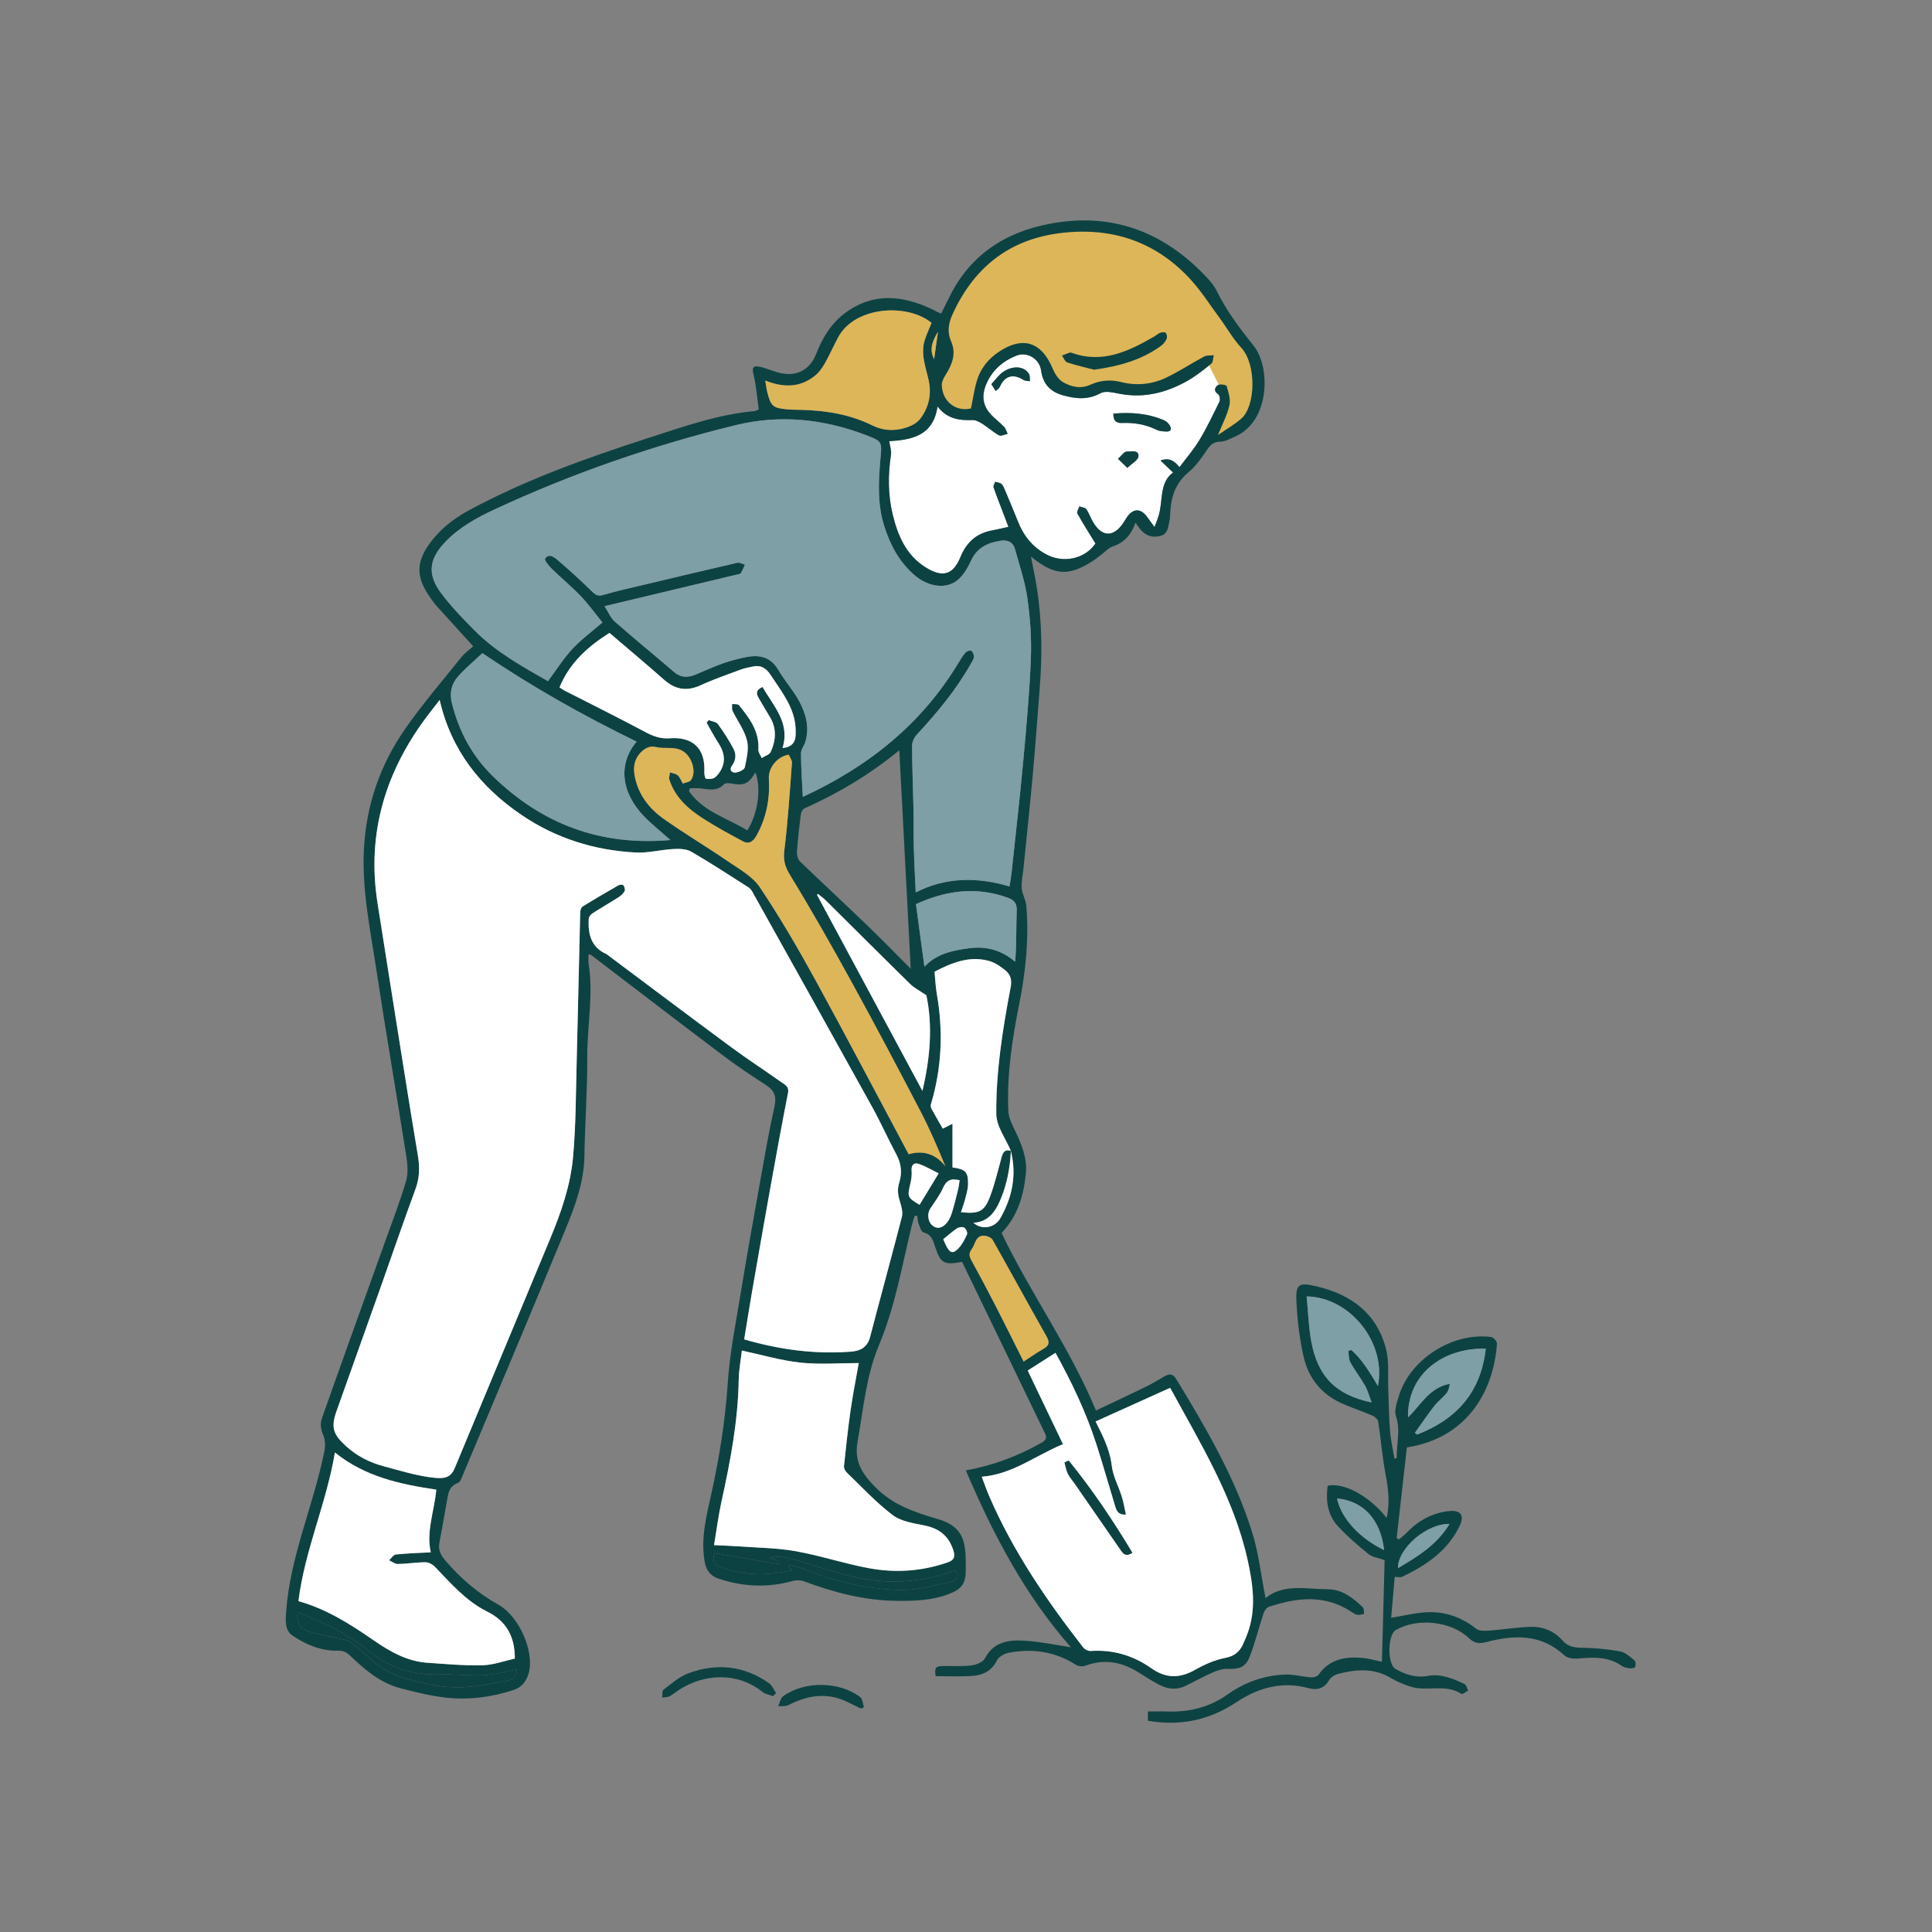
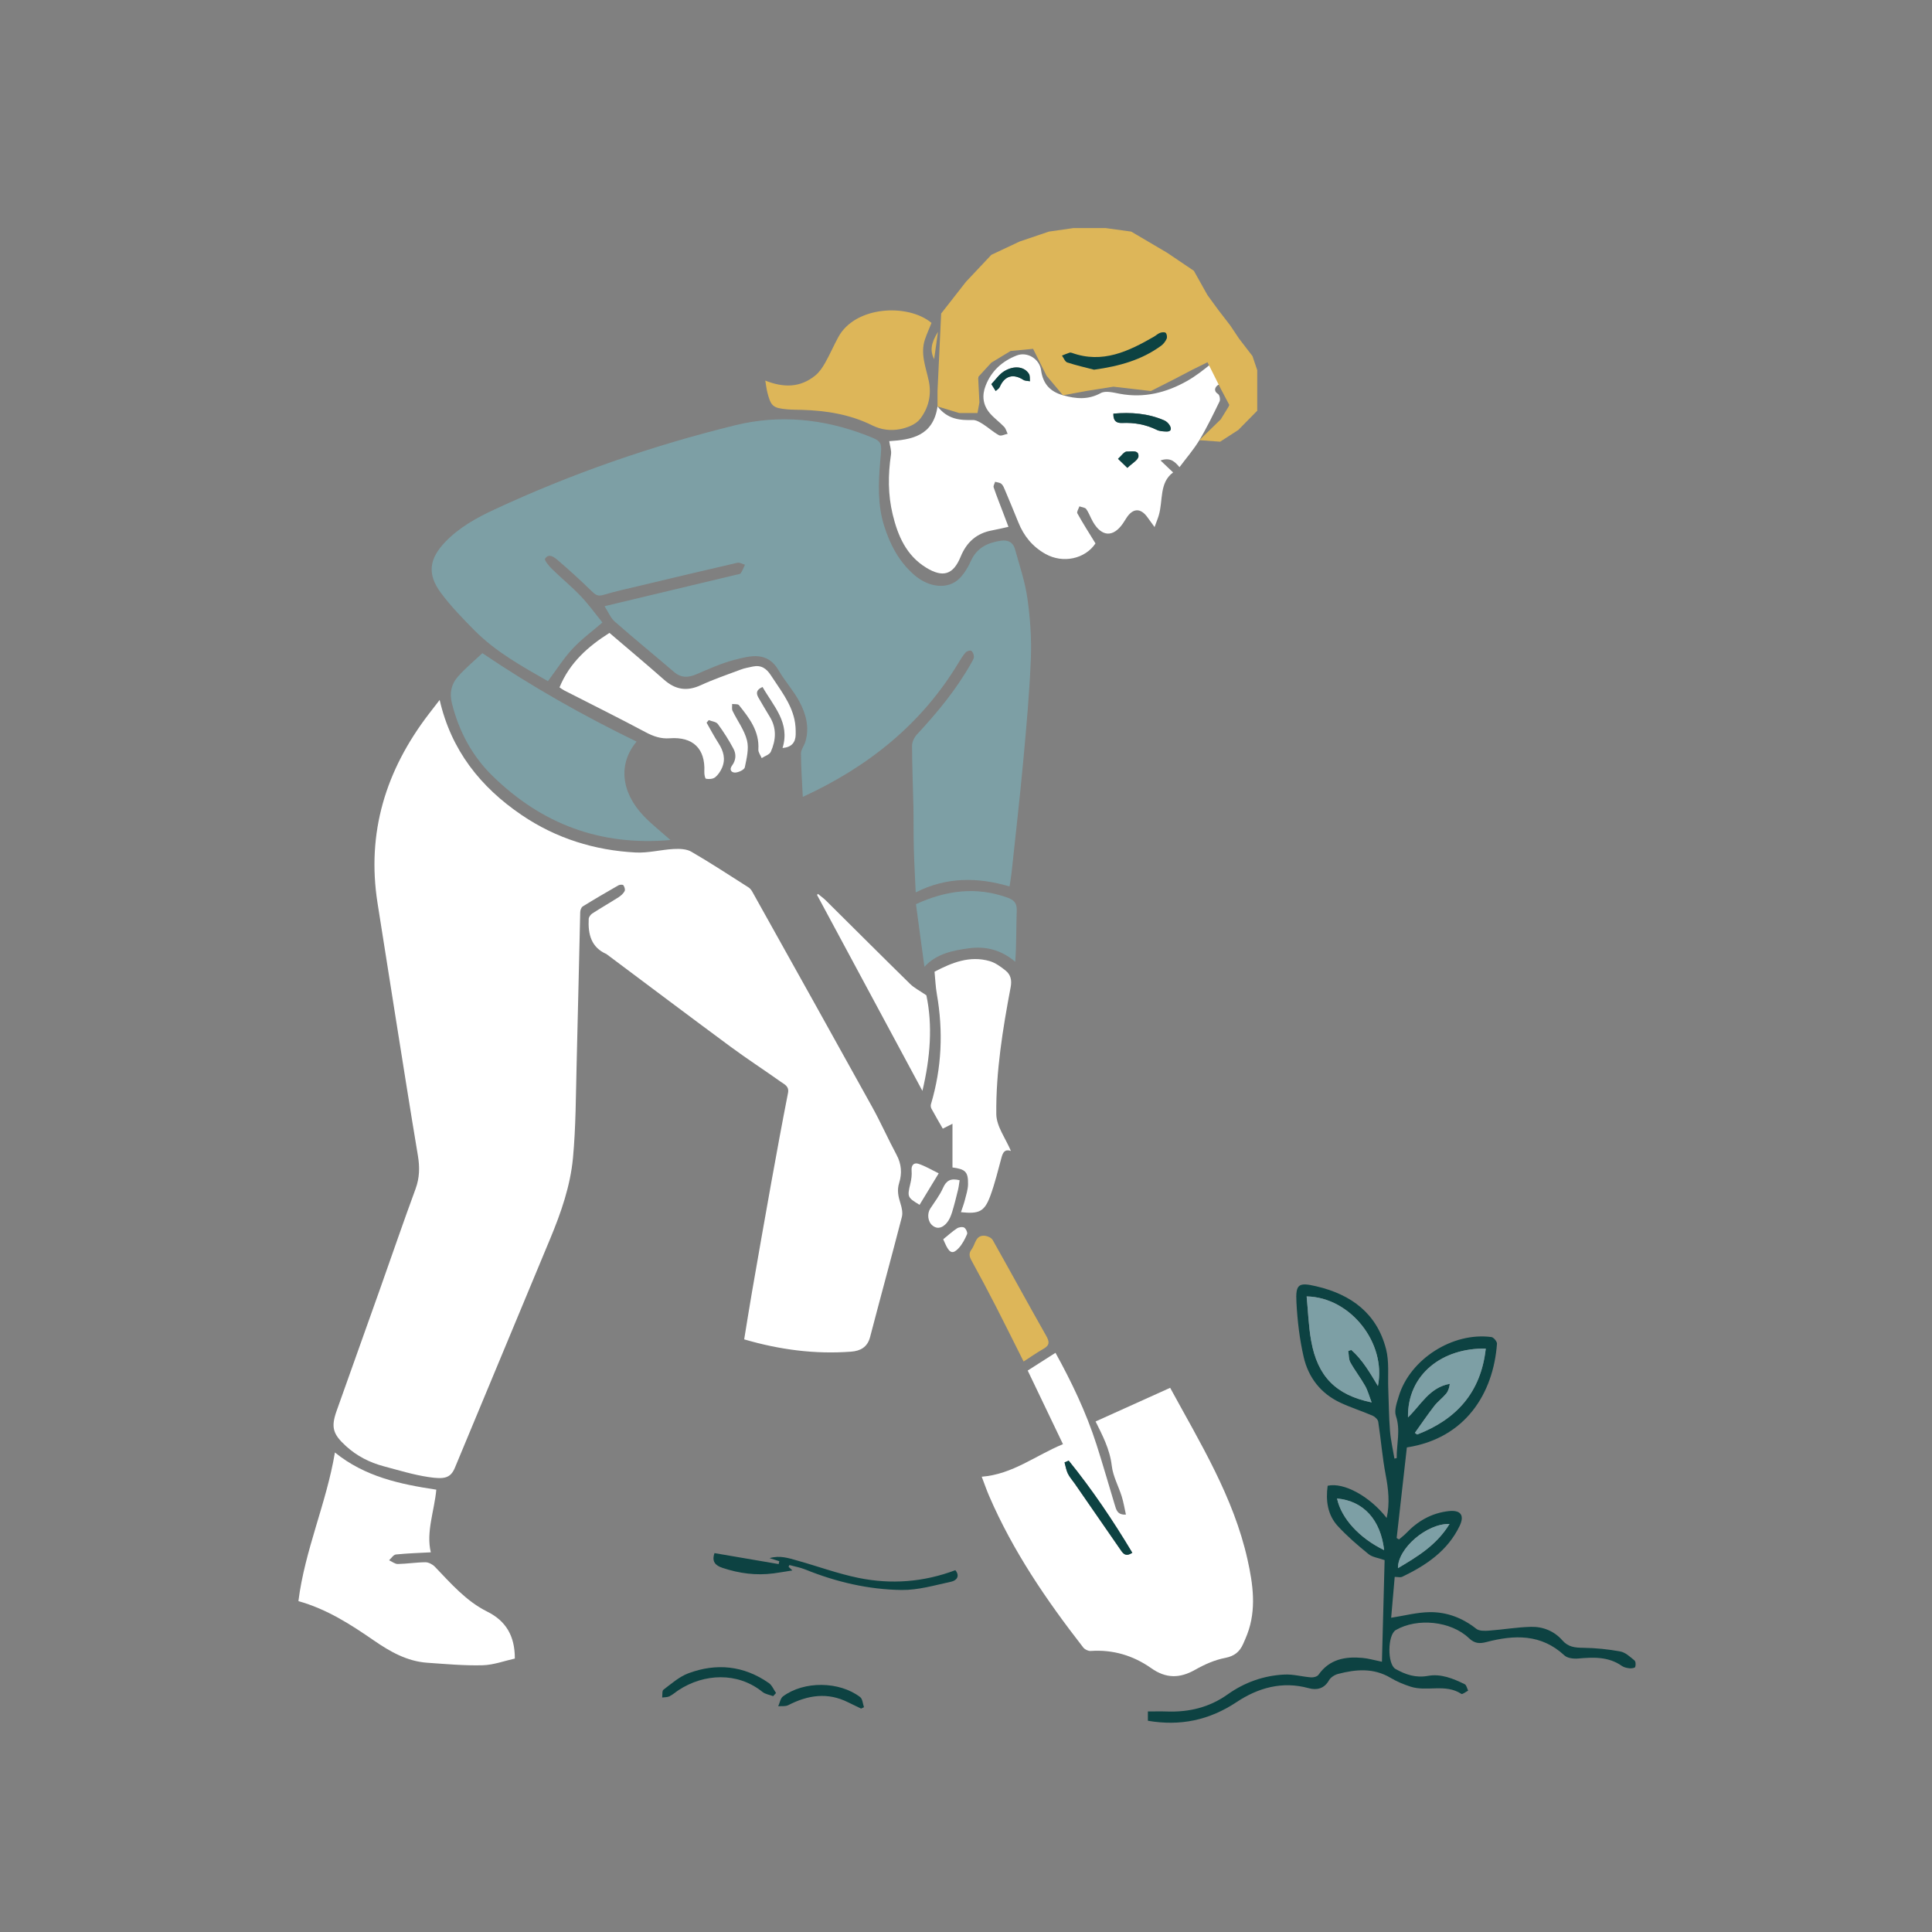
<svg xmlns="http://www.w3.org/2000/svg" id="a" viewBox="0 0 144 144">
  <rect x="0" y="0" width="144" height="144" fill="#808080" stroke="none" />
  <defs>
    <style>.b{fill:#ddb659;}.c{fill:#fff;}.d{fill:#0d4242;}.e{fill:#7d9fa5;}</style>
  </defs>
  <path class="c" d="M72.37,30.438c-1.084.27-2.144-.487-2.172-1.756-.005-.239.134-.504.268-.719.497-.797.841-1.588.416-2.553-.287-.652-.19-1.313.111-1.977,1.548-3.41,4.111-5.523,7.847-6.039,3.804-.525,7.152.49,9.813,3.335.835.893,1.501,1.946,2.232,2.936.551.746,1.01,1.574,1.635,2.249,1.143,1.235,1.072,4.327.018,5.267-.502.448-1.104.784-1.756,1.238.331-.825.694-1.498.855-2.216.1-.446-.074-.97-.207-1.435-.025-.088-.506-.171-.65-.071-.198.136-.373.426.012.676.113.073.174.408.106.548-.475.976-.947,1.959-1.506,2.888-.424.705-.975,1.335-1.478,2.01-.336-.389-.663-.757-1.417-.5.34.323.61.581.939.894-1.038.763-.741,2.076-1.065,3.19-.077.264-.185.518-.317.881-.212-.291-.363-.491-.506-.697-.525-.758-1.129-.733-1.62.067-.074.12-.149.241-.229.357-.727,1.05-1.577,1.012-2.231-.108-.183-.313-.299-.668-.507-.96-.089-.124-.334-.137-.508-.201-.057.176-.215.408-.154.518.411.741.869,1.456,1.352,2.244-.767,1.147-2.415,1.525-3.738.778-.967-.545-1.605-1.337-2.011-2.347-.324-.805-.659-1.605-.996-2.405-.07-.166-.139-.355-.267-.466-.115-.1-.31-.106-.47-.154-.039.14-.146.303-.107.416.221.648.476,1.285.719,1.925.127.335.253.671.384,1.016-.431.094-.823.191-1.219.264-1.155.211-1.901.878-2.345,1.962-.553,1.353-1.327,1.583-2.582.809-1.471-.907-2.097-2.366-2.481-3.95-.357-1.475-.354-2.97-.128-4.472.045-.297-.076-.618-.131-.999,1.682-.105,3.28-.395,3.6-2.589.754.965,1.66,1.04,2.625,1.014.253-.007.533.162.764.308.409.259.769.599,1.192.826.152.082.426-.064.644-.106-.086-.177-.135-.389-.265-.524-.335-.351-.74-.638-1.055-1.005-.517-.601-.612-1.304-.326-2.046.427-1.109,1.237-1.839,2.322-2.264.788-.309,1.701.258,1.815,1.093.139,1.015.662,1.597,1.634,1.871.961.271,1.867.357,2.818-.162.358-.195.948-.035,1.415.052,1.803.339,3.462-.077,5.018-.954.643-.362,1.232-.828,1.807-1.295.14-.114.127-.415.184-.631-.242.029-.519-.007-.72.1-.961.513-1.873,1.124-2.856,1.587-1.047.493-2.185.601-3.322.318-.801-.199-1.563-.14-2.305.199-.717.328-1.42.157-2.032-.192-.342-.195-.611-.627-.772-1.012-.739-1.767-1.96-2.435-3.682-1.457-.858.487-1.529,1.175-1.874,2.085-.264.696-.344,1.462-.536,2.336ZM81.543,27.555c1.918-.264,3.569-.737,5.006-1.79.172-.126.318-.321.404-.515.053-.12.02-.346-.066-.438-.069-.073-.291-.052-.42-.005-.166.061-.303.198-.461.289-1.9,1.095-3.833,2.024-6.112,1.205-.055-.02-.127-.031-.18-.014-.19.064-.376.142-.563.215.13.177.225.458.395.513.703.23,1.429.393,1.996.54ZM82.984,30.83c-.014.509.192.716.653.696.901-.039,1.763.11,2.582.514.207.102.469.112.708.123.384.018.406-.215.248-.472-.09-.148-.242-.291-.4-.359-1.209-.524-2.475-.618-3.791-.503ZM73.889,28.629c.167.266.245.391.324.516.103-.099.25-.179.302-.3.356-.83.996-1.022,1.759-.532.132.085.326.073.492.105-.021-.184.015-.402-.072-.546-.333-.554-1.122-.659-1.871-.188-.356.224-.611.611-.933.946ZM84.029,34.874c.345-.341.811-.589.827-.863.029-.519-.567-.337-.854-.358-.21-.015-.447.349-.671.545.195.188.389.376.699.675Z" />
  <polygon class="b" points="70.148 23.369 72 21 73.889 18.993 76 18 78.178 17.262 80 17 82.413 17 84.314 17.262 86.978 18.83 88.984 20.184 90 22 90.83 23.135 91.698 24.26 92.35 25.237 93.352 26.54 93.707 27.591 93.707 29.145 93.707 30.613 92.296 32.047 90.943 32.921 89.391 32.809 90.993 31.25 91.636 30.204 91 29 90 27 88.875 27.555 87.517 28.265 85.78 29.145 82.983 28.821 80.947 29.145 79.228 29.462 78 28 77 26 75.327 26.159 73.889 27.029 72.905 28.102 73 30 72.857 30.786 71.499 30.786 69.877 30.295 69.877 29.145 70.148 23.369" />
-   <path class="d" d="M43.868,71.133c0,.242-.032.481.005.709.372,2.309-.111,4.606-.101,6.912.01,2.475-.174,4.95-.214,7.426-.032,1.97-.716,3.762-1.443,5.529-2.522,6.123-5.098,12.223-7.659,18.331-.076.18-.174.436-.321.488-.667.235-.729.787-.825,1.355-.177,1.055-.381,2.106-.568,3.159-.094.53.157.933.486,1.314,1.123,1.301,2.401,2.4,3.913,3.243,1.56.87,2.687,3.486,2.277,5.066-.166.641-.528,1.101-1.15,1.302-1.657.537-3.366.762-5.093.557-1.116-.133-2.221-.402-3.311-.687-1.519-.396-2.681-1.391-3.783-2.446-.271-.26-.516-.362-.9-.356-1.25.019-2.383-.445-3.385-1.134-.579-.398-.517-1.121-.468-1.785.299-4.112,2.023-7.884,2.834-11.874.102-.502.096-.917-.114-1.392-.14-.317-.185-.769-.072-1.09,1.556-4.414,3.15-8.815,4.729-13.221.537-1.5,1.111-2.99,1.562-4.516.167-.568.111-1.239.016-1.841-.731-4.653-1.532-9.295-2.238-13.952-.452-2.978-1.084-5.942-.918-8.99.179-3.279,1.224-6.27,3.087-8.936,1.298-1.858,2.784-3.586,4.204-5.358.236-.295.563-.518.85-.776-.913-1.004-1.837-2.019-2.757-3.037-.122-.135-.223-.288-.331-.435-1.216-1.647-1.351-2.909.361-4.824.672-.752,1.553-1.378,2.447-1.859,4.248-2.287,8.78-3.895,13.355-5.377,2.592-.839,5.169-1.752,7.912-2.0.076-.007.148-.059.298-.121-.125-.88-.184-1.788-.402-2.656-.135-.538.075-.609.448-.531.49.102.956.316,1.442.445,1.283.341,2.31-.171,2.788-1.391.474-1.21,1.125-2.296,2.188-3.075,2.098-1.54,4.277-1.293,6.48-.248.127.06.248.133.374.195.071.035.147.061.278.114.198-.396.396-.786.587-1.179,1.547-3.185,4.177-4.9,7.578-5.527,4.511-.832,8.301.564,11.452,3.823.35.362.706.755.924,1.2.735,1.5,1.728,2.805,2.764,4.105,1.252,1.57,1.21,5.592-1.375,6.736-.368.163-.755.389-1.136.394-.593.008-.808.348-1.088.766-.37.552-.786,1.106-1.291,1.529-.977.816-1.292,1.869-1.343,3.064-.009.202-.024.406-.067.602-.094.427-.12.919-.655,1.059-.658.172-1.188-.043-1.593-.6-.08-.11-.161-.22-.277-.379-.315.896-.843,1.494-1.722,1.776-.273.088-.49.35-.734.533-.227.17-.445.353-.681.508-1.827,1.197-2.901,1.135-4.651-.299.147.763.302,1.474.418,2.192.411,2.537.436,5.088.234,7.645-.169,2.143-.322,4.287-.516,6.427-.21,2.319-.458,4.634-.69,6.951-.05.504-.168,1.013-.133,1.511.031.442.308.866.344,1.309.2,2.46-.044,4.882-.529,7.305-.524,2.619-.93,5.269-.816,7.957.02.461.23.937.44,1.363.517,1.048.978,2.146.871,3.301-.135,1.444-.51,2.863-1.455,4.045-.113.141-.237.275-.356.412,2.136,4.478,5.074,8.512,7.034,13.231,1.254-.595,2.489-1.169,3.713-1.767.49-.239.956-.529,1.43-.8.337-.192.607-.157.822.195,2.223,3.646,4.386,7.332,5.67,11.43.496,1.582.675,3.263,1.004,4.924,1.362-1.104,3.057-.659,4.662-.658,1.022 0,1.858.635,2.583,1.338.101.098.075.327.108.496-.169.028-.344.095-.506.072-.151-.021-.298-.125-.432-.215-1.981-1.318-4.064-1.081-6.165-.383-.17.057-.336.294-.398.482-.354,1.069-.622,2.169-1.025,3.218-.308.802-.765.954-1.649.926-.36-.011-.749.105-1.086.253-.7.307-1.372.68-2.06,1.016-.675.329-1.345.241-1.982-.099-.499-.266-.983-.561-1.457-.868-1.266-.82-2.591-1.076-4.042-.533-.201.075-.524.033-.708-.085-1.549-.987-3.231-1.219-4.997-.881-.323.062-.736.3-.871.574-.419.849-1.131,1.119-1.969,1.159-.863.042-1.729.009-2.595.009-.093-.651-.015-.751.615-.76.691-.009,1.389.044,2.069-.045.358-.046.849-.251.996-.532.657-1.257,1.797-1.379,2.962-1.309,1.132.068,2.253.312,3.438.487-3.394-3.854-5.782-8.368-7.827-13.178,2.084-.381,3.9-1.081,5.618-2.05.318-.179.461-.339.281-.709-2.07-4.271-4.131-8.546-6.179-12.785-1.33.252-1.59.108-1.979-1.031-.168-.49-.253-.995-.891-1.164-.179-.048-.287-.439-.386-.69-.064-.162-.053-.354-.075-.533-.067-.007-.134-.014-.2-.022-.07.23-.152.456-.209.689-.734,2.996-1.239,6.058-2.442,8.92-.978,2.328-1.176,4.807-1.611,7.249-.262,1.471.354,2.376,1.306,3.354,1.298,1.332,2.906,1.878,4.607,2.375,1.615.472,2.115,1.255,2.146,2.951.004.244.004.487.008.731.018,1.154-.274,1.575-1.381,1.974-1.223.441-2.495.476-3.775.462-2.399-.027-4.674-.622-6.903-1.456-.254-.095-.588-.095-.853-.021-1.853.515-3.68.432-5.492-.169-.625-.207-.95-.617-1.067-1.317-.29-1.736.146-3.384.51-5.033.599-2.71,1.036-5.428,1.218-8.208.149-2.272.608-4.527.977-6.782.444-2.712.928-5.418,1.413-8.123.341-1.908.667-3.82,1.09-5.71.168-.751.019-1.206-.613-1.615-1.087-.703-2.168-1.423-3.202-2.202-3.3-2.488-6.576-5.008-9.863-7.513-.027-.021-.074-.015-.175-.034ZM75.347,85.786c-.067,1.299-.304,2.559-.834,3.756-.38.859-.908,1.536-1.961,1.6.623.553,1.591.388,2.01-.346.893-1.567,1.226-3.229.785-5.009-.382-.916-1.08-1.829-1.089-2.749-.031-3.181.48-6.33,1.07-9.455.101-.533.001-.94-.384-1.247-.356-.284-.754-.576-1.182-.699-1.486-.428-2.811.113-4.107.791.056.568.076,1.118.17,1.654.488,2.776.372,5.516-.438,8.222-.03.099-.012.239.037.33.279.513.574,1.018.845,1.491.215-.108.394-.198.723-.364v3.256c.972.129,1.175.33,1.16,1.254-.006.394-.138.789-.237,1.177-.077.301-.191.594-.292.903,1.369.145,1.761-.045,2.199-1.244.338-.924.568-1.889.828-2.84.103-.377.247-.635.697-.479ZM32.769,52.167c-.276.357-.545.702-.811,1.05-3.203,4.179-4.652,8.834-3.819,14.107.435,2.757.868,5.514,1.307,8.27.56,3.513,1.112,7.027,1.699,10.536.144.859.13,1.658-.178,2.493-.921,2.498-1.781,5.018-2.672,7.527-1.067,3.005-2.144,6.006-3.209,9.011-.434,1.225-.273,1.736.698,2.621.813.741,1.758,1.222,2.805,1.502,1.11.296,2.217.637,3.349.807,1.173.176,1.64.088,1.967-.699,2.361-5.686,4.728-11.37,7.096-17.054.811-1.946,1.509-3.946,1.704-6.041.216-2.32.21-4.662.272-6.996.099-3.77.172-7.54.267-11.31.004-.148.076-.361.187-.43.877-.543,1.768-1.063,2.663-1.575.099-.056.325-.065.368-.005.083.114.15.331.093.436-.097.182-.274.342-.452.456-.647.414-1.316.796-1.961,1.213-.127.082-.258.263-.265.405-.057,1.122.167,2.116,1.332,2.623.018.008.031.026.047.038,3.068,2.293,6.126,4.598,9.207,6.873,1.221.902,2.498,1.728,3.735,2.609.27.192.632.328.533.831-.436,2.219-.845,4.444-1.246,6.67-.49,2.724-.967,5.45-1.441,8.177-.203,1.167-.386,2.337-.579,3.516,2.644.772,5.275,1.119,7.965.916.69-.052,1.219-.326,1.419-1.09.779-2.985,1.597-5.96,2.368-8.947.08-.311-.003-.695-.105-1.015-.162-.509-.267-.984-.096-1.524.225-.709.175-1.407-.194-2.095-.631-1.176-1.171-2.401-1.817-3.567-2.966-5.359-5.955-10.706-8.941-16.055-.067-.119-.164-.24-.277-.312-1.414-.899-2.815-1.819-4.264-2.66-.36-.209-.879-.224-1.319-.2-.947.05-1.896.309-2.833.26-3.065-.162-5.92-1.05-8.478-2.783-3.09-2.093-5.268-4.843-6.126-8.59ZM44.903,46.395c-.538-.661-1.035-1.356-1.619-1.968-.681-.713-1.45-1.341-2.155-2.032-.221-.216-.57-.651-.504-.752.281-.43.679-.12.925.089.874.744,1.723,1.519,2.544,2.322.269.263.451.414.866.289.964-.289,1.952-.5,2.933-.734,2.354-.562,4.708-1.124,7.067-1.665.169-.039.377.093.566.145-.102.213-.182.441-.315.632-.055.079-.219.088-.337.116-2.236.535-4.473,1.069-6.71,1.603-1.014.242-2.029.485-3.103.741.277.428.448.872.764,1.151,1.447,1.272,2.942,2.488,4.403,3.743.538.462,1.065.444,1.683.178.925-.398,1.855-.821,2.825-1.071,1.196-.309,2.465-.664,3.304.789.463.8,1.104,1.5,1.539,2.313.49.916.767,1.922.455,2.982-.09.307-.334.599-.333.896.005,1.079.085,2.157.136,3.231,4.863-2.237,8.86-5.418,11.624-10.024.156-.259.316-.522.517-.745.087-.097.344-.174.418-.119.117.088.202.297.194.45-.008.168-.125.336-.214.493-1.102,1.956-2.522,3.668-4.043,5.307-.195.21-.354.548-.353.827.004,1.514.071,3.027.102,4.541.021,1.032.003,2.065.03,3.097.029,1.081.091,2.16.141,3.292,2.29-1.159,4.617-1.145,6.993-.442.057-.385.117-.703.151-1.023.296-2.779.615-5.555.872-8.338.234-2.538.466-5.08.566-7.625.059-1.491-.049-3.006-.257-4.485-.176-1.247-.592-2.462-.93-3.684-.139-.501-.526-.69-1.038-.616-.991.143-1.801.521-2.245,1.512-.211.471-.494.945-.856,1.305-.836.832-2.251.696-3.354-.255-1.141-.984-1.815-2.264-2.256-3.674-.488-1.558-.432-3.154-.296-4.758.127-1.499.239-1.501-1.055-1.997-3.167-1.212-6.432-1.555-9.76-.735-6.186,1.523-12.182,3.598-17.96,6.289-1.326.618-2.597,1.324-3.631,2.397-1.205,1.25-1.376,2.396-.344,3.792.743,1.005,1.628,1.914,2.51,2.806,1.612,1.631,3.609,2.715,5.478,3.789.63-.844,1.159-1.69,1.827-2.408.671-.721,1.48-1.313,2.236-1.968ZM72.37,30.438c.192-.873.272-1.639.536-2.336.345-.91,1.016-1.598,1.874-2.085,1.722-.978,2.942-.31,3.682,1.457.161.384.43.817.772,1.012.612.349,1.315.52,2.032.192.743-.34,1.504-.399,2.305-.199,1.137.283,2.275.176,3.322-.318.983-.463,1.895-1.074,2.856-1.587.201-.107.478-.07.72-.1-.057.215-.044.517-.184.631-.575.467-1.164.933-1.807,1.295-1.556.877-3.215,1.292-5.018.954-.467-.088-1.057-.247-1.415-.052-.951.518-1.857.432-2.818.162-.972-.274-1.495-.857-1.634-1.871-.114-.836-1.027-1.402-1.815-1.093-1.085.426-1.895,1.156-2.322,2.264-.286.743-.191,1.446.326,2.046.315.366.719.654,1.055,1.005.129.135.179.347.265.524-.218.042-.492.187-.644.106-.423-.227-.783-.568-1.192-.826-.231-.146-.511-.316-.764-.308-.965.026-1.871-.049-2.625-1.014-.319,2.195-1.918,2.484-3.6,2.589.055.381.176.703.131.999-.227,1.502-.23,2.997.128,4.472.384,1.583,1.01,3.042,2.481,3.95,1.254.774,2.029.544,2.582-.809.443-1.085,1.189-1.751,2.345-1.962.396-.072.788-.17,1.219-.264-.13-.345-.256-.681-.384-1.016-.243-.641-.498-1.277-.719-1.925-.039-.113.068-.276.107-.416.16.048.355.054.47.154.128.111.197.3.267.466.337.799.672,1.6.996,2.405.407,1.011,1.045,1.802,2.011,2.347,1.324.747,2.971.369,3.738-.778-.483-.789-.941-1.504-1.352-2.244-.061-.11.097-.343.154-.518.174.063.42.076.508.201.208.292.325.647.507.96.654,1.12,1.504,1.158,2.231.108.08-.116.155-.236.229-.357.491-.8,1.095-.825,1.62-.067.143.206.294.406.506.697.132-.362.24-.617.317-.881.324-1.114.028-2.427,1.065-3.19-.329-.313-.599-.57-.939-.894.754-.257,1.081.111,1.417.5.503-.675,1.054-1.305,1.478-2.01.559-.929,1.031-1.911,1.506-2.888.068-.14.007-.475-.106-.548-.386-.251-.21-.54-.012-.676.144-.099.624-.017.65.071.133.465.307.989.207,1.435-.161.719-.524,1.392-.855,2.216.652-.454,1.254-.79,1.756-1.238,1.054-.94,1.124-4.032-.018-5.267-.625-.675-1.084-1.503-1.635-2.249-.73-.99-1.396-2.043-2.232-2.936-2.661-2.845-6.009-3.86-9.813-3.335-3.736.516-6.299,2.628-7.847,6.039-.301.663-.398,1.325-.111,1.977.424.965.081,1.756-.416,2.553-.134.215-.273.48-.268.719.028,1.269,1.089,2.026,2.172,1.756ZM73.173,110.066c.212.555.362.993.545,1.418,1.775,4.122,4.282,7.791,7.023,11.312.114.146.372.27.553.258,1.666-.116,3.178.341,4.518,1.286,1.097.774,2.121.764,3.265.117.694-.393,1.459-.735,2.234-.884.692-.133,1.084-.452,1.345-1.04.106-.239.213-.479.306-.724.703-1.85.43-3.735.023-5.564-1.038-4.66-3.525-8.682-5.767-12.805-1.879.848-3.705,1.672-5.558,2.508.483.983,1.061,2.043,1.206,3.303.09.783.506,1.525.746,2.295.133.427.203.875.309,1.343-.647.037-.724-.369-.833-.729-.457-1.503-.885-3.015-1.366-4.51-.773-2.404-1.863-4.668-3.051-6.82-.7.447-1.373.877-2.071,1.322.868,1.812,1.743,3.639,2.629,5.488-2.044.838-3.748,2.245-6.055,2.426ZM55.294,100.663c-.075.674-.222,1.436-.235,2.201-.054,3.072-.625,6.064-1.283,9.049-.232,1.054-.366,2.13-.555,3.253.724.035,1.286.051,1.846.093,1.413.104,2.845.11,4.233.358,1.841.329,3.633.929,5.472,1.269,1.973.364,3.948.233,5.867-.438.491-.172.572-.425.41-.918-.346-1.056-1.044-1.602-2.118-1.824-.821-.17-1.754-.296-2.387-.774-1.236-.932-2.301-2.092-3.424-3.171-.119-.114-.23-.324-.214-.476.144-1.387.292-2.775.489-4.155.167-1.171.401-2.333.612-3.535-1.458,0-2.918.12-4.348-.033-1.452-.155-2.876-.58-4.365-.898ZM22.242,119.338c2.133.599,3.892,1.738,5.626,2.934,1.204.831,2.474,1.555,3.981,1.659,1.372.095,2.748.223,4.119.187.822-.022,1.637-.331,2.405-.499.006-1.684-.664-2.806-2.056-3.498-1.58-.786-2.709-2.103-3.904-3.345-.172-.178-.467-.336-.704-.335-.685.003-1.37.118-2.056.13-.217.004-.437-.18-.655-.278.169-.15.327-.412.509-.431.873-.09,1.754-.115,2.603-.161-.363-1.524.263-3.077.41-4.67-2.727-.409-5.333-.97-7.557-2.772-.631,3.78-2.24,7.257-2.721,11.079ZM49.971,62.61c-.733-.653-1.401-1.174-1.982-1.78-1.729-1.807-1.91-3.926-.539-5.555-3.939-1.914-7.752-4.058-11.496-6.592-.587.555-1.262,1.11-1.831,1.758-.477.543-.631,1.206-.44,1.972.521,2.098,1.511,3.942,3.044,5.436,3.646,3.554,8.003,5.223,13.245,4.761ZM50.892,58.401c.219-.086.496-.106.602-.251.45-.611.068-1.751-.578-2.153-.648-.404-1.346-.152-1.998-.311-.49-.12-.835.079-1.145.385-.488.483-.587,1.094-.469,1.742.253,1.399,1.076,2.453,2.191,3.24,1.553,1.095,3.192,2.068,4.759,3.144.845.58,1.835,1.121,2.38,1.934,1.484,2.212,2.83,4.524,4.113,6.862,2.36,4.301,4.635,8.648,6.979,13.037.977-.29,1.963-.098,2.736.897-.578-1.399-1.159-2.764-1.843-4.076-1.672-3.207-3.361-6.406-5.101-9.576-1.488-2.709-3.012-5.4-4.623-8.036-.387-.633-.528-1.116-.436-1.852.268-2.167.406-4.35.568-6.529.015-.201-.161-.415-.242-.608-.873.15-1.528.987-1.478,1.809.089,1.468-.179,2.862-.886,4.16-.227.416-.532.767-1.05.489-.996-.535-1.994-1.075-2.945-1.684-1.121-.718-2.111-1.587-2.536-2.918-.05-.157.031-.357.051-.537.196.07.436.092.577.222.169.156.254.403.375.611ZM41.704,51.232c.112.073.223.163.347.226,2.029,1.038,4.072,2.048,6.082,3.122.575.307,1.137.495,1.774.446,1.738-.132,2.673.77,2.588,2.493-.009.181.051.51.124.523.215.039.507.024.669-.1.226-.174.408-.445.524-.711.284-.651.116-1.254-.259-1.835-.321-.496-.595-1.022-.89-1.534.054-.064.109-.128.164-.191.231.094.552.122.677.293.428.583.821,1.199,1.161,1.837.216.406.198.852-.106,1.261-.234.316-.033.544.268.517.248-.022.65-.213.686-.389.135-.659.318-1.386.162-2.006-.196-.775-.719-1.464-1.076-2.202-.069-.143-.023-.341-.031-.513.174.026.428-.013.509.087.776.967,1.531,1.947,1.445,3.304-.013.208.161.428.249.643.234-.155.585-.257.68-.473.383-.866.449-1.756-.081-2.614-.287-.465-.558-.939-.835-1.41-.195-.332-.174-.6.3-.803.812,1.427,2.074,2.664,1.49,4.548.681-.056.964-.423.979-.992.009-.379-.01-.77-.092-1.139-.28-1.257-1.08-2.241-1.759-3.292-.338-.524-.742-.782-1.361-.646-.294.065-.596.116-.876.221-1.001.374-2.016.721-2.985,1.167-1.027.473-1.887.34-2.727-.4-1.337-1.18-2.705-2.323-4.079-3.498-1.57.99-2.969,2.212-3.722,4.059ZM67.88,72.206c-.283-5.435-.565-10.839-.85-16.285-2.174,1.783-4.54,3.204-7.083,4.339-.132.059-.241.294-.262.46-.117.924-.223,1.851-.285,2.78-.016.234.069.554.229.709,1.635,1.58,3.306,3.122,4.944,4.7,1.135,1.093,2.232,2.223,3.306,3.296ZM57.04,28.366c.057.339.084.598.147.849.265,1.062.422,1.2,1.501,1.295.363.032.73.027,1.094.038,1.814.054,3.588.342,5.221,1.152.704.349,1.41.42,2.11.28.523-.105,1.149-.35,1.457-.745.631-.809.881-1.799.653-2.857-.219-1.018-.643-2.023-.279-3.09.142-.417.325-.819.486-1.222-1.753-1.46-5.677-1.271-6.944,1.052-.347.636-.633,1.305-.99,1.934-.194.341-.43.69-.729.934-1.118.913-2.365.923-3.727.379ZM60.96,66.624c-.021.027-.042.053-.063.08,2.618,4.868,5.235,9.736,7.853,14.604.593-2.48.771-4.896.295-7.124-.5-.345-.906-.547-1.215-.85-2.101-2.061-4.181-4.143-6.272-6.215-.183-.182-.399-.331-.599-.495ZM68.27,67.391c.106.792.207,1.552.31,2.311.104.769.21,1.538.321,2.356.916-.985,2.108-1.212,3.299-1.377,1.25-.173,2.41.104,3.467,1.002.099-1.302.068-2.569.113-3.834.02-.566-.24-.786-.708-.953-2.326-.831-4.566-.532-6.803.495ZM76.293,101.48c.543-.351,1.001-.676,1.488-.952.469-.266.445-.527.194-.97-1.345-2.369-2.646-4.762-3.984-7.135-.091-.162-.358-.288-.557-.313-.736-.09-.719.62-1.014,1.006-.219.286-.183.519-.015.822.633,1.149,1.245,2.309,1.845,3.475.673,1.309,1.323,2.629,2.044,4.066ZM53.255,115.76c-.215.627.054.918.598,1.099,1.247.415,2.514.583,3.82.408.434-.058.866-.135,1.387-.216-.168-.159-.226-.214-.283-.268.02-.045.04-.091.059-.136.397.109.809.18,1.188.333,2.308.934,4.712,1.495,7.188,1.527,1.225.015,2.462-.353,3.679-.616.45-.097.658-.446.315-.859-2.377.895-4.796,1.072-7.231.572-1.535-.315-3.022-.861-4.535-1.286-.65-.182-1.306-.409-2.078-.185.295.094.509.161.722.229-.015.072-.03.143-.046.215-1.582-.271-3.164-.541-4.782-.818ZM22.177,120.172c-.066.794.147,1.234.873,1.448.838.247,1.71.378,2.563.576.208.048.426.129.597.253.327.238.628.513.93.782.786.7,1.569,1.359,2.615,1.708,1.532.512,3.086.876,4.689.818,1.14-.041,2.275-.297,3.404-.503.402-.073.706-.337.673-.827-.853.158-1.656.396-2.47.437-1.08.055-2.17-.098-3.252-.062-1.959.065-3.716-.473-5.231-1.689-1.627-1.306-3.454-2.216-5.391-2.94ZM51.418,58.755l-.063.216c1.065,1.533,2.855,2.01,4.349,2.921.8-1.273,1.048-3.146.598-4.325-.508.868-.842,1.011-1.834.826-.163-.03-.414-.037-.503.058-.521.557-1.141.38-1.76.309-.259-.029-.525-.005-.788-.005ZM71.525,87.968c-.664-.166-.994.024-1.236.57-.242.548-.621,1.037-.953,1.544-.243.37-.196.969.169,1.263.404.326.784.127,1.061-.197.186-.216.306-.508.393-.786.173-.553.309-1.118.447-1.681.056-.226.078-.46.119-.713ZM69.965,87.454c-.506-.246-.988-.54-1.509-.711-.333-.11-.548.092-.51.515.028.313-.018.645-.091.954-.238.997-.23,1.039.685,1.589.438-.721.876-1.441,1.426-2.347ZM70.302,92.367c.066.145.141.331.232.507.273.527.499.597.904.171.279-.293.478-.679.641-1.055.052-.12-.084-.416-.215-.493-.128-.075-.398-.032-.539.061-.345.225-.651.509-1.023.809ZM69.624,26.779c.095-.678.184-1.312.288-2.05-.529.863-.6,1.402-.288,2.05Z" />
  <path class="d" d="M104.102,108.681c-.018-1.046.303-2.07-.059-3.148-.14-.418.07-.988.212-1.461.829-2.762,4.022-4.806,6.908-4.415.164.022.424.335.413.496-.267,3.704-2.355,7.059-6.716,7.729-.251,2.23-.506,4.492-.761,6.753l.172.106c.178-.153.371-.293.532-.462.867-.911,1.899-1.503,3.162-1.649.897-.104,1.214.301.826,1.107-.893,1.855-2.493,2.932-4.277,3.786-.14.067-.341.009-.56.009-.092,1.062-.183,2.106-.265,3.046.977-.151,1.922-.405,2.87-.418,1.279-.017,2.448.428,3.476,1.242.218.172.631.159.947.136,1.046-.077,2.087-.258,3.133-.283.894-.021,1.732.319,2.329,1.002.447.511.947.553,1.563.561.924.012,1.857.105,2.766.274.381.071.729.403,1.05.666.097.079.107.346.055.491-.026.075-.278.112-.42.096-.196-.022-.416-.066-.573-.176-1.008-.708-2.126-.652-3.272-.552-.334.029-.79-.026-1.012-.234-1.733-1.611-3.735-1.538-5.812-.995-.52.136-.886.108-1.302-.289-1.339-1.279-3.849-1.531-5.45-.606-.623.36-.646,2.553-.021,2.903.75.421,1.506.68,2.421.513.961-.175,1.876.2,2.736.623.132.065.172.314.255.478-.173.087-.427.295-.507.242-1.186-.783-2.565-.142-3.788-.54-.513-.167-1.024-.378-1.486-.654-1.267-.755-2.587-.641-3.919-.292-.253.066-.548.255-.672.473-.36.636-.922.752-1.514.588-1.973-.545-3.775-.024-5.371,1.036-2.042,1.356-4.195,1.804-6.613,1.393v-.693c.472,0,.953-.014,1.433.003,1.643.055,3.15-.306,4.517-1.279,1.255-.893,2.688-1.403,4.231-1.476.656-.031,1.321.161,1.985.211.182.014.457-.062.55-.194.817-1.166,1.991-1.373,3.281-1.257.436.039.865.168,1.447.286.068-2.569.136-5.161.2-7.575-.478-.17-.913-.216-1.197-.447-.8-.65-1.59-1.328-2.287-2.084-.773-.839-.912-1.906-.762-3.011,1.194-.275,3.139.781,4.399,2.402.246-1.103.129-2.146-.075-3.215-.249-1.307-.351-2.641-.554-3.958-.026-.172-.243-.377-.42-.453-.795-.343-1.627-.605-2.41-.972-1.45-.679-2.372-1.869-2.724-3.389-.308-1.329-.468-2.707-.542-4.071-.076-1.393.164-1.52,1.483-1.211,2.599.607,4.515,2.02,5.198,4.688.239.932.122,1.957.162,2.939.042,1.044.046,2.091.128,3.132.055.699.218,1.389.333,2.083.056-.013.112-.025.168-.038ZM97.39,96.628c.108,1.111.142,2.221.336,3.303.474,2.657,1.835,4.049,4.508,4.596-.185-.48-.289-.889-.49-1.243-.338-.597-.765-1.143-1.096-1.743-.132-.239-.109-.563-.156-.849.076-.025.152-.051.228-.076.837.741,1.393,1.706,1.982,2.689.643-3.195-2.042-6.617-5.312-6.678ZM110.741,100.517c-3.209-.067-5.85,1.896-5.798,5.124.957-.909,1.59-2.228,3.117-2.5-.037.283-.113.542-.272.733-.271.327-.627.585-.886.919-.504.651-.967,1.335-1.446,2.005.058.041.115.081.172.122,2.924-1.127,4.753-3.138,5.112-6.404ZM99.655,111.689c.318,1.488,1.671,2.956,3.509,3.847-.256-2.253-1.53-3.667-3.509-3.847ZM108.04,113.587c-1.703-.046-3.865,1.834-3.845,3.293,1.468-.867,2.888-1.723,3.845-3.293Z" />
  <path class="d" d="M57.626,126.42c-.267-.101-.583-.142-.794-.313-1.875-1.511-4.367-1.36-6.231-.15-.238.154-.452.35-.703.476-.157.079-.362.063-.545.089.029-.2-.016-.497.098-.583.593-.446,1.178-.97,1.856-1.222,2.098-.781,4.134-.574,5.997.727.237.165.361.491.538.742-.072.078-.144.157-.217.235Z" />
  <path class="d" d="M64.181,127.348c-.324-.156-.65-.308-.971-.469-1.529-.767-3.001-.537-4.461.215-.207.106-.494.057-.744.08.115-.25.161-.591.354-.735,1.558-1.161,4.204-1.138,5.754.053.181.139.193.496.284.753-.072.035-.143.069-.215.103Z" />
  <path class="c" d="M32.769,52.167c.858,3.747,3.036,6.497,6.126,8.59,2.559,1.733,5.414,2.621,8.478,2.783.937.05,1.886-.209,2.833-.26.439-.023.958-.009,1.319.2,1.448.84,2.85,1.761,4.264,2.66.113.072.21.193.277.312,2.985,5.349,5.974,10.695,8.941,16.055.646,1.167,1.187,2.392,1.817,3.567.369.687.418,1.386.194,2.095-.171.54-.066,1.015.096,1.524.102.32.185.704.105,1.015-.771,2.987-1.589,5.962-2.368,8.947-.199.764-.729,1.038-1.419,1.09-2.691.203-5.322-.143-7.965-.916.194-1.179.376-2.349.579-3.516.474-2.727.95-5.453,1.441-8.177.401-2.226.81-4.45,1.246-6.67.099-.503-.263-.639-.533-.831-1.237-.881-2.514-1.707-3.735-2.609-3.081-2.275-6.14-4.58-9.207-6.873-.016-.012-.029-.031-.047-.038-1.165-.507-1.389-1.502-1.332-2.623.007-.142.139-.323.265-.405.645-.417,1.313-.799,1.961-1.213.178-.114.355-.274.452-.456.056-.105-.01-.322-.093-.436-.044-.06-.27-.051-.368.005-.896.511-1.786,1.032-2.663,1.575-.111.069-.184.281-.187.43-.095,3.77-.167,7.54-.267,11.31-.061,2.333-.056,4.675-.272,6.996-.195,2.094-.893,4.095-1.704,6.041-2.368,5.684-4.735,11.367-7.096,17.054-.327.787-.793.875-1.967.699-1.131-.17-2.239-.511-3.349-.807-1.048-.28-1.993-.761-2.805-1.502-.97-.884-1.132-1.396-.698-2.621,1.065-3.006,2.142-6.007,3.209-9.011.891-2.509,1.751-5.029,2.672-7.527.308-.834.322-1.633.178-2.493-.587-3.509-1.139-7.023-1.699-10.536-.439-2.756-.872-5.513-1.307-8.27-.833-5.272.616-9.927,3.819-14.107.266-.348.535-.693.811-1.05Z" />
  <path class="e" d="M44.903,46.395c-.756.655-1.565,1.247-2.236,1.968-.668.718-1.197,1.564-1.827,2.408-1.869-1.074-3.865-2.159-5.478-3.789-.882-.892-1.767-1.801-2.51-2.806-1.032-1.396-.861-2.541.344-3.792,1.033-1.073,2.305-1.779,3.631-2.397,5.778-2.691,11.774-4.766,17.96-6.289,3.328-.819,6.593-.477,9.76.735,1.295.495,1.182.498,1.055,1.997-.136,1.604-.192,3.201.296,4.758.442,1.409,1.115,2.689,2.256,3.674,1.103.952,2.518,1.087,3.354.255.362-.36.645-.835.856-1.305.444-.99,1.254-1.369,2.245-1.512.512-.074.899.115,1.038.616.339,1.221.754,2.437.93,3.684.209,1.479.316,2.994.257,4.485-.1,2.545-.333,5.087-.566,7.625-.256,2.782-.576,5.559-.872,8.338-.034.321-.093.639-.151,1.023-2.376-.703-4.703-.717-6.993.442-.05-1.132-.112-2.211-.141-3.292-.028-1.032-.009-2.065-.03-3.097-.031-1.514-.098-3.027-.102-4.541-.001-.278.159-.617.353-.827,1.52-1.639,2.941-3.351,4.043-5.307.088-.157.205-.325.214-.493.007-.153-.077-.362-.194-.45-.074-.055-.33.022-.418.119-.201.222-.361.485-.517.745-2.764,4.606-6.761,7.788-11.624,10.024-.051-1.074-.131-2.152-.136-3.231-.001-.298.242-.59.333-.896.313-1.06.035-2.066-.455-2.982-.434-.813-1.076-1.513-1.539-2.313-.84-1.453-2.108-1.098-3.304-.789-.97.251-1.9.673-2.825,1.071-.619.266-1.145.284-1.683-.178-1.461-1.255-2.957-2.471-4.403-3.743-.317-.279-.488-.723-.764-1.151,1.074-.257,2.088-.499,3.103-.741,2.237-.534,4.474-1.067,6.71-1.603.118-.028.282-.037.337-.116.133-.192.213-.419.315-.632-.19-.052-.397-.184-.566-.145-2.359.541-4.713,1.103-7.067,1.665-.981.234-1.968.446-2.933.734-.416.124-.597-.026-.866-.289-.821-.803-1.67-1.578-2.544-2.322-.246-.209-.644-.52-.925-.089-.066.101.283.536.504.752.706.69,1.474,1.319,2.155,2.032.584.612,1.082,1.307,1.619,1.968Z" />
  <path class="c" d="M73.173,110.066c2.307-.181,4.011-1.587,6.055-2.426-.885-1.849-1.761-3.676-2.629-5.488.697-.445,1.37-.875,2.071-1.322,1.188,2.152,2.277,4.416,3.051,6.82.481,1.495.909,3.007,1.366,4.51.11.36.186.766.833.729-.105-.468-.176-.915-.309-1.343-.239-.77-.656-1.512-.746-2.295-.145-1.26-.723-2.32-1.206-3.303,1.853-.836,3.678-1.66,5.558-2.508,2.242,4.122,4.729,8.145,5.767,12.805.407,1.829.68,3.714-.023,5.564-.093.245-.199.484-.306.724-.262.588-.653.907-1.345,1.04-.775.148-1.54.491-2.234.884-1.143.647-2.168.656-3.265-.117-1.341-.945-2.853-1.402-4.518-1.286-.181.013-.44-.112-.553-.258-2.741-3.522-5.248-7.191-7.023-11.312-.183-.424-.333-.863-.545-1.418ZM79.656,108.867c-.104.044-.207.089-.311.133.079.279.122.576.246.833.13.269.341.498.514.747,1.15,1.66,2.301,3.32,3.447,4.983.19.276.386.476.844.172-1.435-2.396-2.987-4.701-4.74-6.867Z" />
-   <path class="c" d="M55.294,100.663c1.489.318,2.913.743,4.365.898,1.431.153,2.89.033,4.348.033-.211,1.203-.445,2.364-.612,3.535-.197,1.38-.345,2.768-.489,4.155-.016.152.095.362.214.476,1.123,1.079,2.188,2.239,3.424,3.171.633.477,1.566.604,2.387.774,1.073.222,1.772.767,2.118,1.824.161.493.08.747-.41.918-1.919.671-3.894.803-5.867.438-1.839-.34-3.631-.94-5.472-1.269-1.388-.248-2.82-.254-4.233-.358-.56-.041-1.122-.057-1.846-.093.189-1.123.323-2.199.555-3.253.658-2.985,1.229-5.978,1.283-9.049.013-.765.16-1.527.235-2.201Z" />
  <path class="c" d="M22.242,119.338c.481-3.822,2.09-7.299,2.721-11.079,2.224,1.802,4.83,2.363,7.557,2.772-.147,1.593-.773,3.146-.41,4.67-.849.046-1.729.071-2.603.161-.183.019-.34.281-.509.431.218.098.438.282.655.278.686-.012,1.371-.127,2.056-.13.237-.001.532.157.704.335,1.194,1.242,2.323,2.559,3.904,3.345,1.392.692,2.062,1.814,2.056,3.498-.768.169-1.583.478-2.405.499-1.371.036-2.747-.092-4.119-.187-1.507-.104-2.776-.829-3.981-1.659-1.734-1.196-3.493-2.335-5.626-2.934Z" />
  <path class="e" d="M49.971,62.61c-5.241.462-9.599-1.207-13.245-4.761-1.533-1.494-2.523-3.339-3.044-5.436-.191-.766-.037-1.429.44-1.972.569-.648,1.244-1.202,1.831-1.758,3.745,2.534,7.557,4.678,11.496,6.592-1.371,1.629-1.19,3.749.539,5.555.58.606,1.249,1.127,1.982,1.78Z" />
-   <path class="b" d="M50.892,58.401c-.121-.208-.206-.456-.375-.611-.141-.13-.381-.152-.577-.222-.02.18-.101.379-.051.537.425,1.332,1.415,2.2,2.536,2.918.951.609,1.949,1.149,2.945,1.684.518.278.824-.073,1.05-.489.707-1.298.975-2.692.886-4.16-.05-.822.605-1.659,1.478-1.809.081.193.257.408.242.608-.162,2.179-.299,4.362-.568,6.529-.091.736.049,1.218.436,1.852,1.612,2.636,3.136,5.327,4.623,8.036,1.741,3.17,3.429,6.369,5.101,9.576.684,1.311,1.264,2.677,1.843,4.076-.773-.995-1.759-1.187-2.736-.897-2.344-4.389-4.619-8.736-6.979-13.037-1.283-2.337-2.63-4.65-4.113-6.862-.545-.813-1.535-1.354-2.38-1.934-1.567-1.076-3.206-2.049-4.759-3.144-1.116-.786-1.938-1.841-2.191-3.24-.117-.648-.019-1.259.469-1.742.31-.307.655-.505,1.145-.385.651.159,1.349-.092,1.998.311.645.402,1.028,1.541.578,2.153-.107.145-.384.165-.602.251Z" />
  <path class="c" d="M41.704,51.232c.753-1.847,2.152-3.07,3.722-4.059,1.374,1.175,2.742,2.318,4.079,3.498.839.74,1.699.873,2.727.4.969-.446,1.984-.793,2.985-1.167.28-.105.582-.156.876-.221.619-.136,1.023.122,1.361.646.679,1.051,1.479,2.035,1.759,3.292.082.369.102.76.092,1.139-.014.569-.298.936-.979.992.584-1.884-.679-3.122-1.49-4.548-.474.203-.496.471-.3.803.277.471.548.945.835,1.41.53.858.465,1.747.081,2.614-.095.216-.446.318-.68.473-.088-.215-.262-.435-.249-.643.086-1.357-.669-2.337-1.445-3.304-.081-.101-.335-.061-.509-.087.007.172-.038.371.031.513.357.738.881,1.428,1.076,2.202.157.62-.027,1.347-.162,2.006-.036.177-.438.367-.686.389-.301.027-.502-.202-.268-.517.303-.409.322-.856.106-1.261-.34-.638-.733-1.254-1.161-1.837-.126-.171-.446-.199-.677-.293-.054.064-.109.128-.164.191.295.513.569,1.038.89,1.534.375.581.543,1.184.259,1.835-.116.266-.299.537-.524.711-.162.124-.454.139-.669.1-.073-.013-.133-.342-.124-.523.085-1.723-.849-2.626-2.588-2.493-.637.049-1.199-.139-1.774-.446-2.01-1.074-4.053-2.084-6.082-3.122-.124-.064-.236-.153-.347-.226Z" />
  <path class="c" d="M75.347,85.785c-.45-.155-.594.103-.697.48-.26.952-.49,1.916-.828,2.84-.438,1.199-.83,1.389-2.199,1.244.102-.309.216-.601.292-.903.099-.389.23-.783.237-1.177.015-.924-.188-1.125-1.16-1.254v-3.256c-.329.166-.508.256-.723.364-.271-.474-.566-.978-.845-1.491-.05-.091-.067-.231-.037-.33.81-2.706.925-5.445.438-8.222-.094-.536-.114-1.085-.17-1.654,1.297-.678,2.621-1.219,4.107-.791.427.123.825.415,1.182.699.385.307.485.715.384,1.247-.591,3.125-1.101,6.274-1.07,9.455.009.92.707,1.833,1.089,2.749l.001-.001Z" />
  <path class="b" d="M57.04,28.366c1.363.545,2.61.534,3.727-.379.299-.244.535-.593.729-.934.357-.629.643-1.299.99-1.934,1.267-2.323,5.191-2.513,6.944-1.052-.162.402-.344.805-.486,1.222-.363,1.067.061,2.072.279,3.09.227,1.058-.023,2.049-.653,2.857-.308.395-.933.64-1.457.745-.7.14-1.406.069-2.11-.28-1.633-.811-3.408-1.098-5.221-1.152-.365-.011-.731-.006-1.094-.038-1.079-.095-1.236-.232-1.501-1.295-.062-.251-.089-.51-.147-.849Z" />
  <path class="c" d="M60.96,66.624c.201.164.416.313.599.495,2.091,2.071,4.17,4.154,6.272,6.215.309.303.715.505,1.215.85.476,2.227.297,4.644-.295,7.124-2.618-4.868-5.235-9.736-7.853-14.604.021-.027.042-.053.063-.08Z" />
  <path class="e" d="M68.27,67.391c2.236-1.027,4.477-1.326,6.803-.495.468.167.729.387.708.953-.045,1.265-.014,2.533-.113,3.834-1.057-.897-2.217-1.174-3.467-1.002-1.191.165-2.383.391-3.299,1.377-.112-.818-.217-1.587-.321-2.356-.103-.759-.204-1.518-.31-2.311Z" />
  <path class="b" d="M76.293,101.48c-.722-1.437-1.372-2.757-2.044-4.066-.6-1.166-1.212-2.327-1.845-3.475-.167-.304-.203-.537.015-.822.295-.386.278-1.095,1.014-1.006.2.024.466.151.557.313,1.339,2.372,2.639,4.766,3.984,7.135.251.442.275.704-.194.97-.487.276-.945.602-1.488.952Z" />
  <path class="d" d="M53.255,115.76c1.618.277,3.2.547,4.782.818.015-.072.03-.143.046-.215-.213-.068-.426-.135-.722-.229.772-.225,1.428.002,2.078.185,1.514.424,3.0.971,4.535,1.286,2.434.5,4.853.323,7.231-.572.344.412.136.761-.315.859-1.217.262-2.454.631-3.679.616-2.475-.031-4.88-.593-7.188-1.527-.379-.153-.791-.224-1.188-.333-.02.045-.04.091-.059.136.058.055.116.11.283.268-.52.082-.952.158-1.387.216-1.306.175-2.573.007-3.82-.408-.544-.181-.813-.473-.598-1.099Z" />
-   <path class="d" d="M22.177,120.172c1.936.724,3.763,1.634,5.391,2.94,1.515,1.216,3.272,1.755,5.231,1.689,1.082-.036,2.172.117,3.252.062.813-.042,1.617-.279,2.47-.437.033.491-.271.754-.673.827-1.129.206-2.264.462-3.404.503-1.603.057-3.156-.307-4.689-.818-1.047-.35-1.829-1.008-2.615-1.708-.303-.27-.604-.544-.93-.782-.171-.124-.388-.205-.597-.253-.853-.198-1.725-.329-2.563-.576-.726-.213-.939-.654-.873-1.448Z" />
  <path class="c" d="M71.525,87.968c-.041.253-.063.487-.119.713-.139.563-.274,1.128-.447,1.681-.087.278-.207.57-.393.786-.278.324-.658.522-1.061.197-.365-.294-.411-.893-.169-1.263.332-.506.71-.996.953-1.544.242-.547.572-.737,1.236-.57Z" />
  <path class="c" d="M69.965,87.454c-.55.905-.988,1.626-1.426,2.347-.914-.551-.923-.592-.685-1.589.074-.309.119-.64.091-.954-.038-.422.177-.624.51-.515.521.172,1.003.465,1.509.711Z" />
-   <path class="c" d="M75.347,85.786c.441,1.78.108,3.443-.785,5.009-.418.734-1.387.899-2.01.346,1.052-.064,1.581-.741,1.961-1.6.53-1.197.767-2.457.834-3.756,0-.001-0.0.001-0.0.001Z" />
  <path class="c" d="M70.302,92.367c.372-.3.678-.584,1.023-.809.141-.092.411-.136.539-.061.131.077.267.373.215.493-.163.376-.362.762-.641,1.055-.405.426-.632.357-.904-.171-.091-.177-.166-.362-.232-.507Z" />
  <path class="b" d="M69.624,26.779c-.312-.648-.242-1.187.288-2.05-.104.738-.193,1.372-.288,2.05Z" />
  <path class="e" d="M97.39,96.628c3.27.061,5.955,3.483,5.312,6.678-.59-.982-1.145-1.948-1.982-2.689-.076.025-.152.051-.228.076.047.285.024.61.156.849.331.6.758,1.146,1.096,1.743.201.354.305.762.49,1.243-2.672-.548-4.033-1.94-4.508-4.596-.193-1.082-.228-2.192-.336-3.303Z" />
  <path class="e" d="M110.741,100.517c-.359,3.266-2.189,5.276-5.112,6.404-.058-.041-.115-.081-.172-.122.48-.67.942-1.354,1.446-2.005.259-.334.615-.592.886-.919.158-.191.234-.45.272-.733-1.528.273-2.161,1.591-3.117,2.5-.052-3.228,2.589-5.191,5.798-5.124Z" />
  <path class="e" d="M99.655,111.689c1.979.179,3.253,1.594,3.509,3.847-1.838-.891-3.191-2.359-3.509-3.847Z" />
  <path class="e" d="M108.04,113.587c-.957,1.57-2.377,2.426-3.845,3.293-.021-1.458,2.142-3.339,3.845-3.293Z" />
  <path class="d" d="M81.543,27.555c-.567-.148-1.292-.31-1.996-.54-.169-.056-.265-.336-.395-.513.187-.073.373-.151.563-.215.053-.018.125-.006.18.014,2.278.819,4.212-.11,6.112-1.205.158-.091.294-.228.461-.289.129-.047.351-.068.42.005.086.092.119.318.066.438-.087.195-.233.39-.404.515-1.437,1.054-3.088,1.526-5.006,1.79Z" />
  <path class="d" d="M82.984,30.83c1.316-.115,2.582-.022,3.791.503.158.068.309.211.4.359.157.257.135.49-.248.472-.239-.011-.501-.021-.708-.123-.819-.404-1.681-.554-2.582-.514-.461.02-.667-.187-.653-.696Z" />
  <path class="d" d="M73.889,28.629c.322-.335.576-.722.933-.946.749-.471,1.538-.366,1.871.188.087.144.051.362.072.546-.166-.033-.36-.021-.492-.105-.763-.489-1.403-.298-1.759.532-.052.121-.199.201-.302.3-.078-.125-.157-.25-.324-.516Z" />
  <path class="d" d="M84.029,34.874c-.31-.299-.504-.487-.699-.675.225-.195.462-.56.671-.545.287.021.884-.162.854.358-.015.274-.482.522-.827.863Z" />
  <path class="d" d="M79.656,108.867c1.753,2.166,3.306,4.471,4.74,6.867-.458.304-.653.105-.844-.172-1.146-1.663-2.297-3.323-3.447-4.983-.172-.249-.383-.478-.514-.747-.125-.257-.168-.554-.246-.833.104-.044.207-.089.311-.133Z" />
</svg>